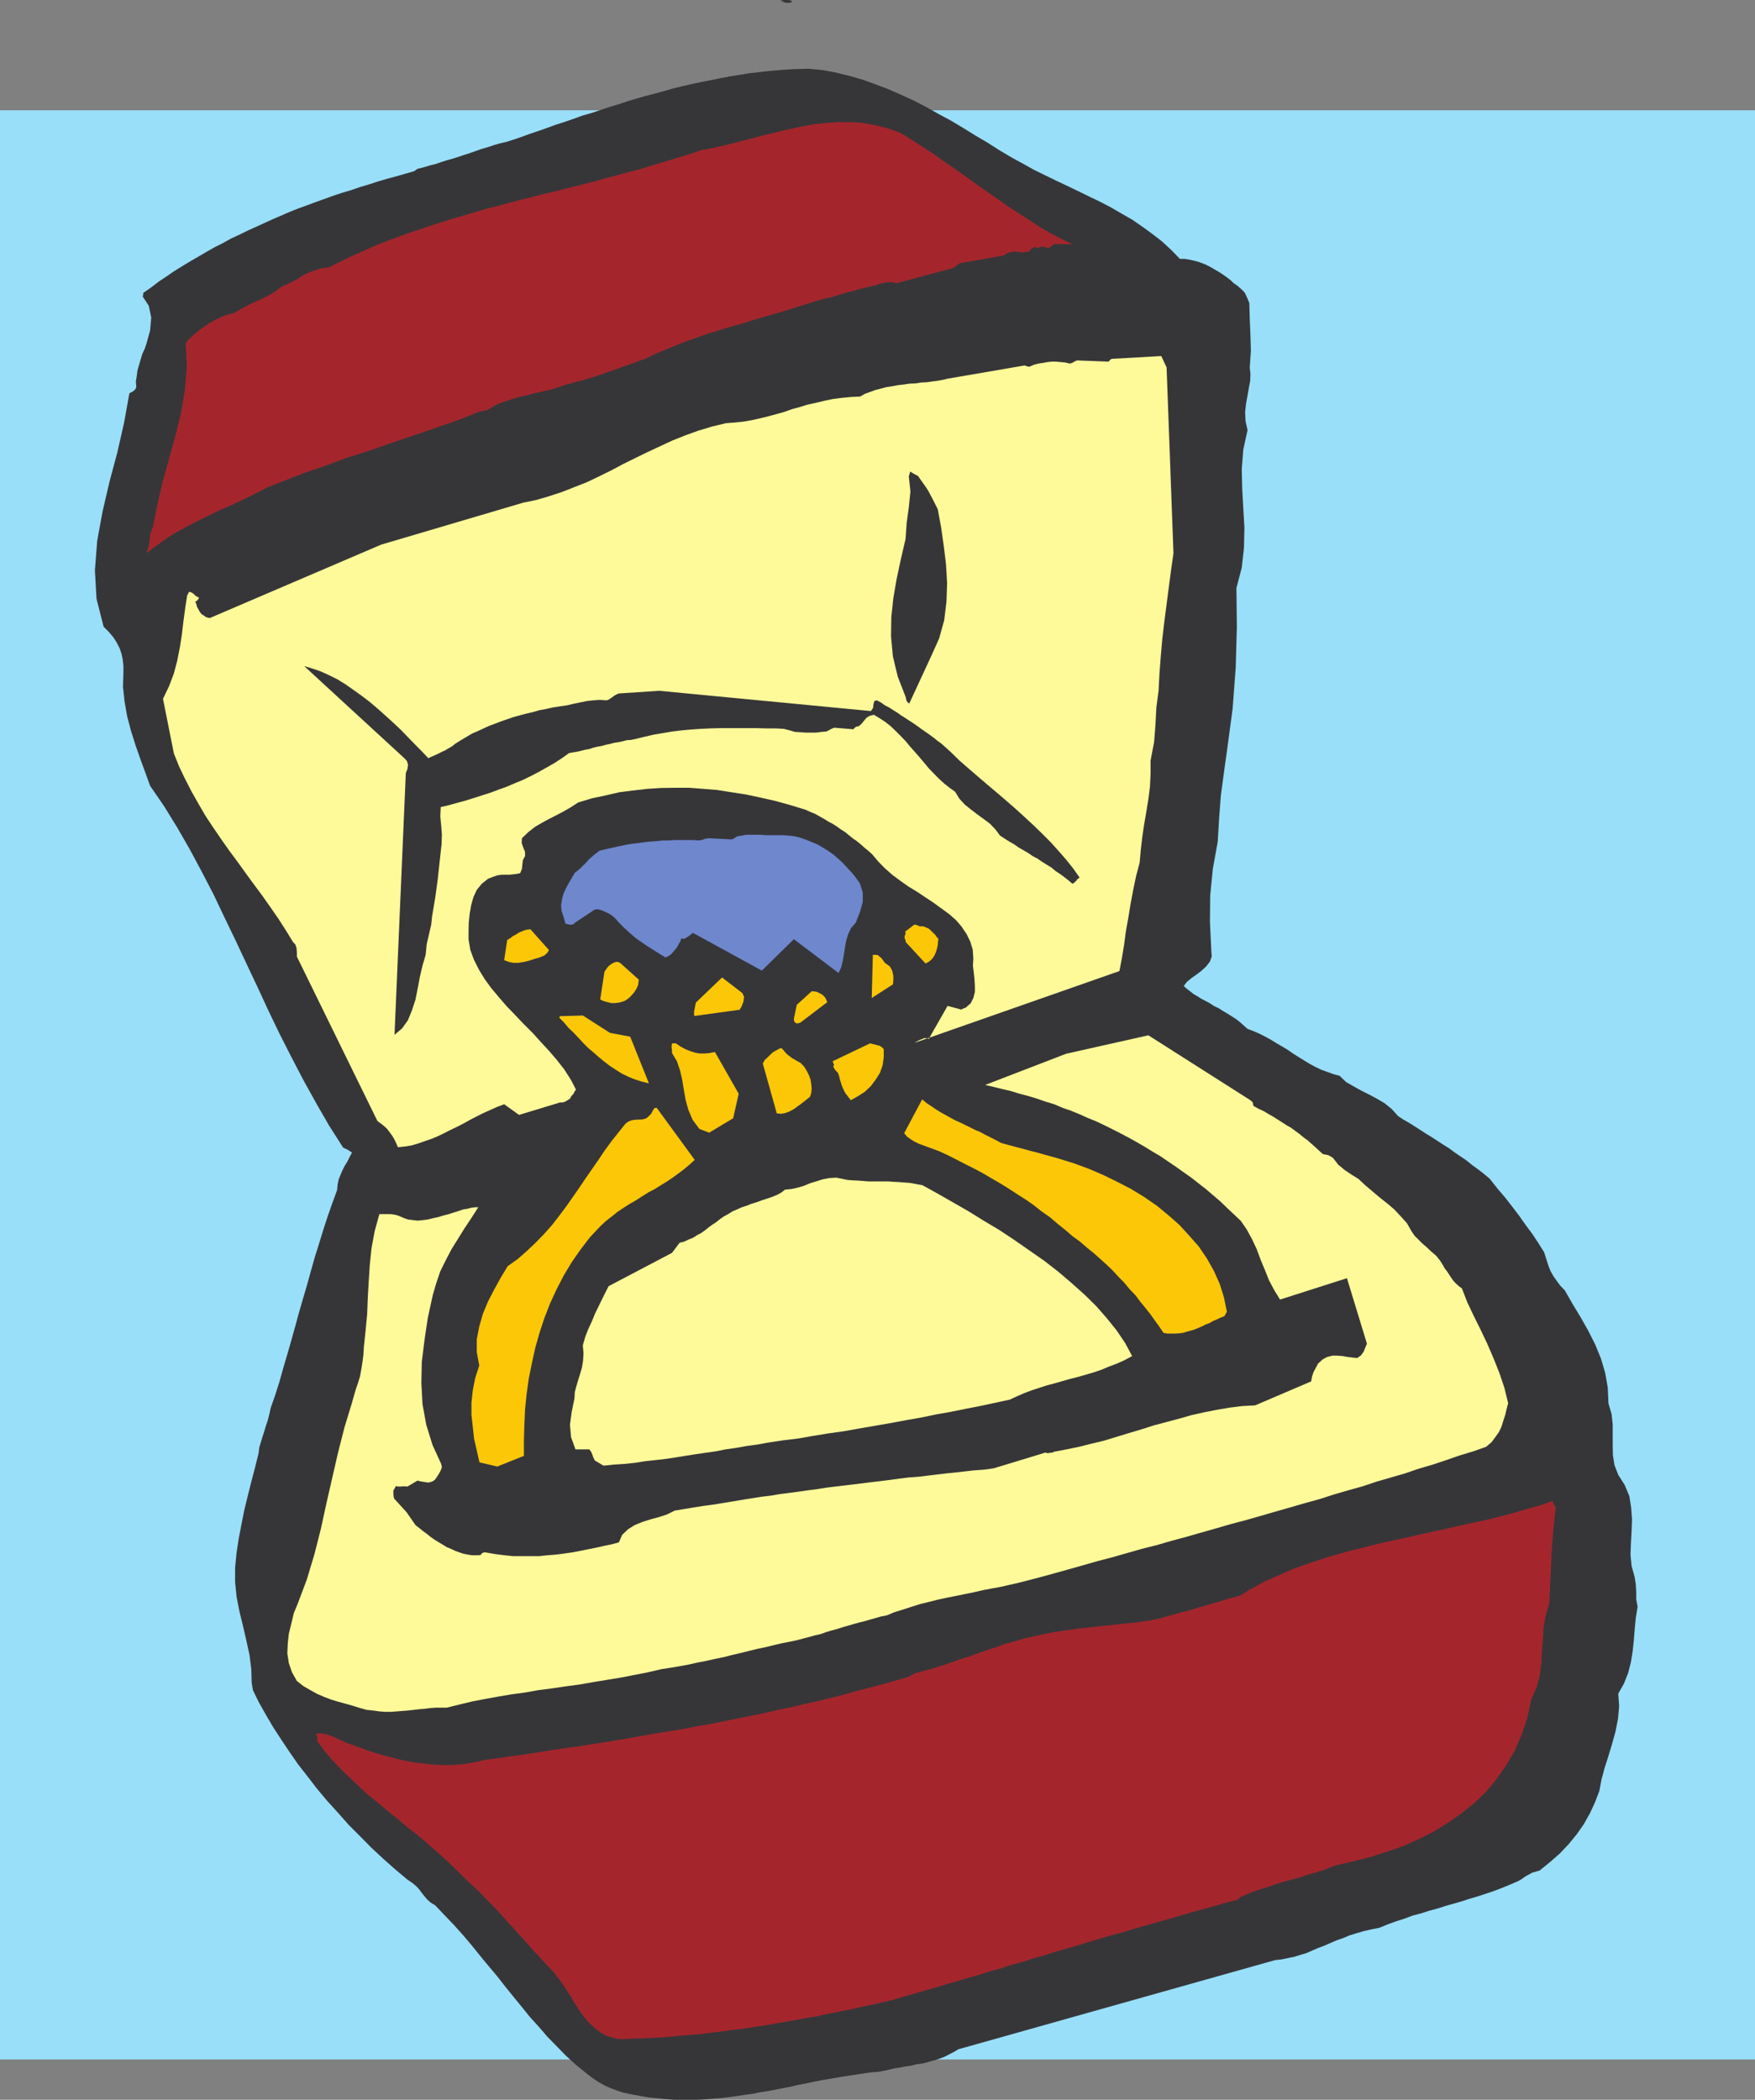
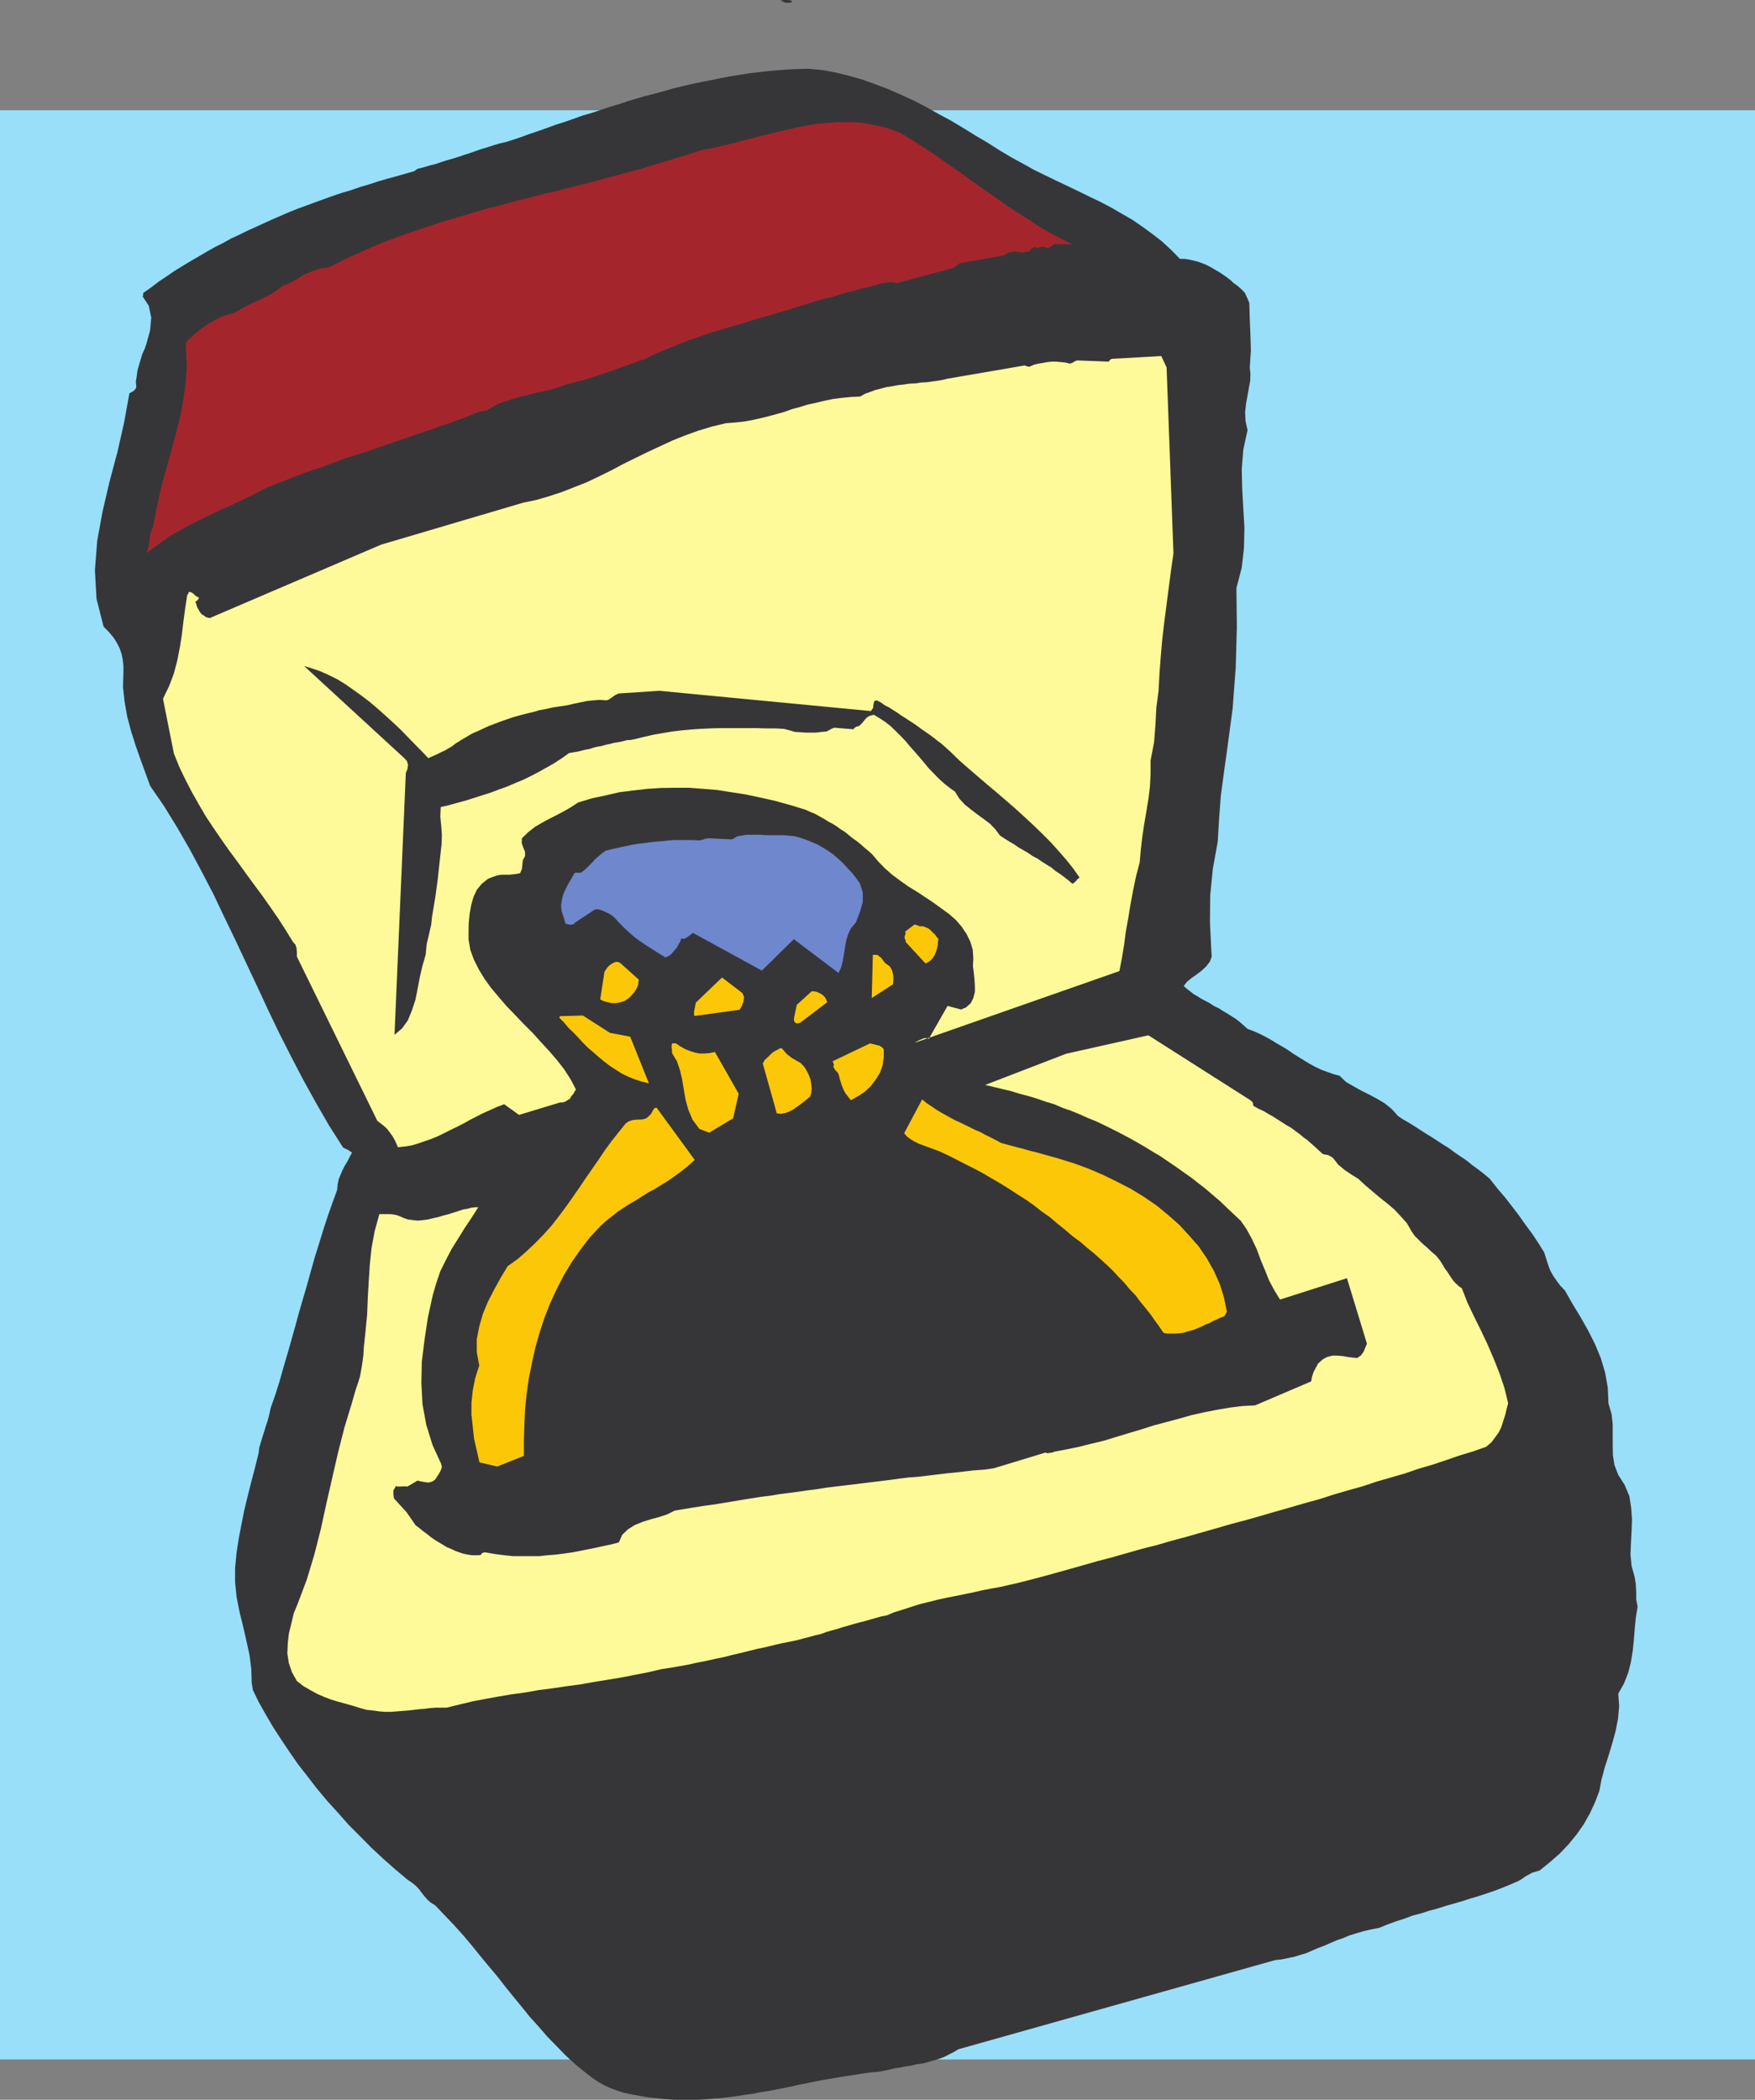
<svg xmlns="http://www.w3.org/2000/svg" width="138.809" height="166.051">
  <rect width="100%" height="100%" fill="#808080" stroke="none" />
  <path fill="#99dff9" d="M138.809 162.867H0V8.723h138.809v154.144" />
  <path fill="#363639" d="m11.293 23.46.473.72.195.937-.09 1.02-.277 1-.145.441-.195.418-.137.461-.125.422-.12.422-.056.437-.07.426.035.457-.054.121-.086.106-.157.125-.25.125-.417 2.316-.532 2.344-.633 2.375-.543 2.336-.421 2.304-.18 2.325.125 2.246.562 2.218.422.422.371.442.262.422.215.422.156.457.086.437.055.492v.516l-.035 1.137.125 1.164.207 1.18.3 1.14.368 1.164.39 1.11.387 1.054.367 1.02 1.11 1.617 1.039 1.687 1 1.739.933 1.742.934 1.797.86 1.808.882 1.832.86 1.832.878 1.86.864 1.867.878 1.828.93 1.828.953 1.828 1.004 1.813 1.035 1.797 1.11 1.738.191.09.176.086.14.09.192.124-.192.368-.175.351-.211.336-.176.352-.156.367-.145.351-.082.407-.039.437-.387 1.055-.37 1.055-.348 1.074-.336 1.09-.336 1.074-.313 1.11-.3 1.089-.317 1.074-.32 1.106-.297 1.09-.3 1.074-.313 1.09-.317 1.074-.3 1.074-.333 1.055-.37 1.054-.11.508-.121.477-.156.457-.125.426-.137.418-.125.421-.125.407-.055.457-.297 1.195-.3 1.145-.278 1.109-.265 1.09-.211 1.07-.211 1.094-.18 1.16-.117 1.215v1.121l.117 1.145.23 1.18.282 1.144.265 1.16.25 1.144.137 1.106.035 1.129.035.137.016.175.04.16v.051l.472.969.547.969.578.984.617.95.668 1 .684.988.757.968.758.985.809.965.847.93.825.937.914.914.898.91.93.867.949.84.969.813.383.261.304.25.246.262.207.281.18.227.242.285.266.242.371.23.773.81.754.792.723.805.684.812.652.809.668.809.652.773.633.812.668.825.633.773.652.809.703.773.684.793.723.738.738.758.828.754.441.356.457.367.438.332.457.3.476.262.493.215.472.176.477.156.668.14.687.126.668.12.614.052.668.07.671.055h1.883l.664-.035.598-.055.637-.047.613-.07.637-.09.597-.09.63-.086.632-.125.602-.09.632-.125.598-.117.629-.125.602-.14.632-.122.598-.125.633-.125.637-.105.632-.106.598-.101.629-.09.652-.105.637-.09.633-.051.457-.09.422-.09.402-.101.422-.055.426-.086.418-.055.386-.105.426-.055.387-.086.402-.12.352-.09.37-.126.352-.136.368-.196.355-.176.332-.207 25.063-7.054.511-.055.508-.105.512-.106.496-.156.473-.14.437-.196.492-.211.477-.176.473-.21.492-.212.512-.175.507-.215.563-.172.547-.16.597-.14.637-.122.649-.266.671-.246.664-.21.653-.247.668-.176.652-.21.664-.176.652-.211.633-.176.672-.195.633-.207.613-.18.633-.207.633-.215.601-.23.598-.243.367-.16.336-.14.297-.176.262-.192.265-.144.282-.156.3-.086.297-.09.778-.633.789-.687.687-.72.668-.812.563-.804.476-.848.418-.895.34-.898.172-.914.246-.914.3-.934.302-1 .261-.953.196-1.004.086-.984-.07-.984.456-.805.332-.848.215-.844.14-.878.087-.829.07-.878.086-.899.144-.894-.109-.582v-.598l-.035-.598-.086-.562-.246-.88-.086-.898.035-.898.051-.965.035-.93-.07-.937-.14-.895-.368-.879-.512-.808-.3-.774-.122-.777-.015-.805v-1.636l-.09-.813-.246-.84-.055-1.25-.207-1.18-.34-1.14-.457-1.113-.543-1.07-.597-1.06-.637-1.05-.613-1.074-.371-.387-.297-.402-.246-.356-.211-.367-.141-.351-.125-.368-.121-.39-.121-.387-.477-.758-.476-.719-.512-.687-.508-.723-.547-.718-.562-.723-.617-.723-.61-.77-.457-.386-.48-.371-.457-.332-.438-.356-.492-.332-.437-.297-.457-.34-.477-.296-.461-.301-.457-.297-.438-.266-.457-.296-.437-.282-.422-.265-.46-.262-.423-.281-.508-.563-.566-.457-.598-.351-.629-.336-.597-.297-.602-.336-.613-.352-.512-.492-.472-.125-.477-.172-.496-.18-.438-.21-.457-.243-.437-.265-.422-.262-.457-.285-.426-.297-.437-.266-.457-.261-.457-.285-.442-.243-.457-.23-.476-.211-.473-.176-.316-.281-.301-.266-.317-.246-.332-.21-.336-.212-.351-.207-.332-.214-.371-.176-.317-.211-.332-.176-.336-.176-.332-.21-.304-.176-.262-.211-.281-.211-.227-.211.262-.336.37-.301.423-.297.387-.3.351-.333.281-.367.141-.406-.035-.508-.106-2.2.02-2.109.207-2.093.39-2.164.106-1.793.137-1.832.25-1.864.261-1.867.426-3.183.242-3.235.09-3.183-.035-3.094.422-1.621.176-1.563.035-1.601-.09-1.528-.086-1.55-.035-1.551.121-1.528.336-1.546-.156-.72-.035-.706.07-.653.121-.668.105-.597.106-.563.02-.547-.055-.507.09-1.32-.036-1.266-.054-1.27-.035-1.246-.125-.3-.125-.278-.082-.18-.09-.12-.23-.227-.282-.25-.3-.207-.263-.25-.3-.227-.297-.21-.332-.216-.301-.172-.332-.195-.336-.176-.352-.14-.332-.121-.37-.09-.317-.07-.371-.055h-.352l-.703-.72-.722-.667-.774-.598-.773-.562-.793-.547-.825-.473-.847-.492-.84-.441-.879-.422-.863-.422-.88-.422-.894-.422-.867-.422-.894-.437-.883-.496-.88-.477-.944-.562-.97-.618-.952-.558-.965-.598-.969-.582-.984-.527-.965-.543-.988-.512-1.016-.46-.988-.438-1.02-.387-1.02-.367-1.054-.301-1.059-.262-1.054-.195-1.07-.106-.778.016-.789.035-.777.055-.79.07-.773.09-.773.086-.758.121-.77.125-.757.14-.758.16-.739.141-.757.157-.754.176-.739.175-.722.211-.719.196-.758.195-.722.207-.72.215-.722.242-.719.215-.722.242-.688.23-.722.207-.684.25-.723.247-.703.226-.683.25-.688.242-.687.23-.668.247-.684.23-.512.16-.511.118-.489.144-.48.16-.473.137-.457.16-.437.156-.457.145-.457.156-.442.14-.457.126-.441.14-.457.157-.473.12-.492.145-.477.121-.12.075-.055.05-.07.032v.02l-.723.21-.739.211-.722.195-.72.211-.702.23-.703.208-.723.25-.703.207-.688.23-1.367.492-.707.262-.687.25-.668.262-.684.3-.652.278-.668.305-.649.297-.668.3-.672.332-.648.297-.637.356-.664.332-.617.351-.633.371-.668.387-.636.383-.633.39-.614.422-.632.422-.598.457-.633.442v.156l-.035.09v.05" />
  <path fill="#a4262c" d="m14.848 26.926-.036.015-.035.11-.054.086-.036.02.09 1.847-.144 1.758-.297 1.812-.426 1.758-.492 1.773-.508 1.832-.441 1.829-.368 1.898-.21.547-.055.527-.09.512-.152.492.543-.422.546-.39.563-.403.559-.351.617-.332.597-.336.598-.297.598-.305.636-.297.598-.3.633-.262.629-.297.636-.3.614-.298.617-.32.617-.313 1-.386 1.024-.407 1.02-.386 1.054-.352 1.02-.37 1.034-.388 1.06-.332 1.089-.355 1.035-.367 1.055-.356 1.058-.367 1.055-.352 1.04-.367 1.054-.355 1.02-.383 1.019-.406.176-.051.16-.035.12-.02.126-.035h.101l.09-.07.125-.055.125-.086.297-.176.336-.16.352-.12.332-.106.37-.121.387-.125.348-.09.41-.086.387-.11.383-.082.387-.09.39-.09.403-.085.351-.125.39-.121.368-.14.422-.09.386-.126.422-.085.387-.122.422-.125.422-.14.39-.125.422-.156.383-.122.387-.144.39-.156.403-.121.387-.145.355-.121.367-.145.352-.117.793-.39.804-.332.813-.332.844-.34.863-.297.844-.3.86-.263.917-.28.86-.227.878-.286.899-.261.86-.246.878-.262.863-.27.88-.277.847-.266.61-.156.616-.14.528-.18.547-.156.507-.122.481-.14.508-.125.511-.125.278-.051.23-.105.246-.051.211-.035.211-.02.211-.035.246.035.23.055 4.485-1.2.102-.07.11-.09.105-.086.16-.12 3.566-.633.18-.145.21-.086.212-.035.246-.035.261.035.286.035.261-.035.301-.035.086-.14.121-.087.125-.07.125-.055.102.035.125.02.086-.02.109-.035.105-.035h.118l.125.035.16.055.14.035.122-.09.14-.09.16-.156 1.477.031-.844-.418-.879-.457-.824-.476-.828-.543-.828-.527-.84-.547-.848-.598-.844-.582-.847-.594-.824-.601-.844-.594-.88-.602-.823-.597-.918-.582-.86-.563-.898-.543-.969-.351-.984-.246-1.004-.18-.95-.067h-1l-.988.067-.984.105-1.004.196-.984.21-.985.231-1 .246-.953.246-1.004.266-.984.242-.984.23-1 .192-.95.32-1.004.297-.949.3-.968.278-.95.305-.965.242-.968.266-.934.246-.95.265-.964.243-.934.23-.933.246-.95.211-.93.246-.933.227-.933.25-.899.242-.93.23-.93.282-.901.265-.895.262-.914.285-.898.297-.895.3-.883.298-.894.332-.864.32-.878.367-.864.387-.875.387-.867.422-.84.421-.547.055-.511.16-.473.172-.457.211-.426.285-.422.227-.437.21-.422.177-.473.37-.492.298-.48.25-.473.222-.512.215-.457.242-.457.25-.437.262-.582.14-.508.196-.442.226-.457.25-.422.297-.421.301-.422.367-.403.387" />
  <path fill="#fffa99" d="m14.812 47.047-.16 1.02-.14 1.038-.125 1.055-.157 1.02-.21 1.054-.266 1.02-.387 1.02-.476.988.863 4.328.422 1.05.476.989.508.984.547.969.563.965.617.93.617.902.629.894.668.899.633.879.652.894.672.903.629.894.633.914.597.93.563.918.18.191.09.266.03.332v.355l6.368 12.997.261.195.285.226.227.211.21.282.196.265.176.301.14.297.126.3.543-.054.547-.086.527-.16.508-.176.511-.176.512-.21.508-.247.527-.265.512-.246.508-.262.512-.285.507-.262.528-.266.547-.246.543-.242.566-.215 1.176.844 3.238-.984h.207l.215-.07.176-.106.191-.121.106-.196.16-.175.09-.176.12-.176-.421-.808-.512-.793-.578-.739-.617-.718-.668-.723-.649-.719-.707-.703-.687-.723-.664-.687-.618-.719-.578-.687-.547-.758-.437-.719-.39-.777-.282-.77-.14-.828v-.652l.015-.684.074-.703.121-.688.18-.636.262-.559.386-.476.508-.403.371-.144.352-.121.332-.051h.633l.304-.035.278-.035.265-.055.137-.332.04-.371.034-.317.176-.336v-.332l-.14-.332-.125-.355.015-.387.512-.492.547-.422.543-.316.547-.297.562-.285.563-.297.582-.332.597-.39 1.11-.333 1.09-.23 1.07-.247 1.11-.14 1.09-.125 1.073-.07 1.11-.016h1.125l1.11.086 1.108.09 1.106.175 1.14.176 1.16.246 1.18.266 1.2.332 1.21.371.387.176.352.14.367.211.355.196.332.21.336.173.336.214.313.227.336.21.3.25.301.243.332.23.301.247.297.265.297.242.3.266.493.582.527.543.582.512.633.472.649.457.667.407.688.457.637.422.629.457.601.441.543.473.438.511.39.579.297.601.195.633.051.719-.035.562.07.547.055.543.031.512v.472l-.12.48-.212.419-.422.37-.125.017-.105.07-.102.035H76l-1.054-.281-1.496 2.62-.121-.07h-.246l-.145.07-.156.052-.14.07-.16.09-.157.09 16.215-5.68.195-1.024.176-1.074.14-1.054.196-1.09.176-1.075.207-1.105.23-1.094.281-1.07.09-1.023.121-1.02.145-.984.172-1 .16-.985.125-.984.05-1.024v-1.039l.282-1.492.105-1.37.07-1.34.173-1.317.074-1.375.105-1.387.121-1.371.16-1.355.176-1.352.176-1.355.176-1.336.191-1.34-.543-14.703-.422-.899-3.78.215h-.036l-.125.016-.102.07-.125.14-2.375-.09h-.125l-.171.071-.215.125-.172.05-.371-.085-.352-.035-.367-.035h-.34l-.347.035-.371.07-.352.051-.351.09-.196.09-.172.07-.18-.035-.175-.07-6.137 1.054-.355.09-.383.066-.422.055-.457.066-.441.02-.457.07-.458.02-.476.07-.457.05-.473.09-.457.07-.441.122-.422.106-.422.16-.387.136-.367.215-.742.035-.723.07-.699.09-.652.137-.668.16-.653.14-.632.196-.637.172-.594.215-.633.176-.632.172-.653.16-.629.14-.687.121-.672.07-.723.055-1.105.266-1.09.332-1.024.367-1.019.41-1.969.915-.965.472-.968.477-.914.488-.97.477-.964.46-.984.387-.973.383-1.02.336-1.02.3-1.034.212-11.239 3.32-13.562 5.809-.281-.07-.176-.126-.176-.105-.156-.195-.09-.172-.125-.215-.05-.207-.087-.215h.012l.09-.05.105-.09.09-.16-.25-.138-.207-.195-.176-.105-.16-.035-.02.035-.035.09-.046.085-.036.036" />
  <path fill="#363639" d="m24.059 52.676 7.918 7.281.21.227.086.3-.05.336-.125.301-.895 20.715.598-.508.457-.633.316-.773.281-.848.176-.875.176-.933.21-.899.25-.86.083-.843.18-.777.175-.758.07-.664.247-1.461.195-1.426.152-1.406.16-1.445.02-.739-.055-.718-.07-.704.035-.742.668-.156.637-.176.648-.176.668-.21.653-.211.668-.211.652-.247.633-.226.664-.285.637-.262.613-.3.637-.333.597-.336.614-.351.597-.387.563-.402.3-.055.333-.05.296-.071.34-.09.336-.055.313-.105.332-.082.34-.059.296-.086.348-.07.34-.09.332-.05.336-.07.332-.09.316-.016.336-.07.719-.176.758-.176.719-.121.738-.125.758-.09.754-.07.742-.051.758-.035.718-.02h2.973l.719.02h.722l.688.035.457.121.422.125.422.02.422.035h.808l.422-.055.402-.035.125-.055.125-.07.16-.086.208-.09 1.53.125.016-.035.09-.09.125-.086.196-.035.14-.125.121-.121.086-.106.125-.156.125-.144.172-.122.18-.07.242-.055.441.266.457.297.422.336.387.367.387.387.406.422.351.425.391.438.367.422.387.457.348.422.41.422.383.39.421.383.422.336.442.316.336.547.418.457.476.383.508.39.512.372.511.383.422.441.371.496.348.227.39.246.368.21.351.247.391.226.367.211.352.246.402.211.356.246.367.23.351.212.336.281.352.23.332.243.336.265.332.282.18-.125.12-.121.087-.122.175-.125-.507-.722-.547-.684-.598-.687-.633-.703-.648-.649-.688-.668-.703-.652-.738-.672-.723-.629-.758-.652-.753-.633-.739-.633-.758-.652-.718-.63-.688-.671-.703-.633-.316-.23-.297-.243-.34-.25-.297-.207-.332-.23-.336-.246-.3-.211-.333-.215-.316-.207-.336-.21-.297-.212-.332-.21-.34-.216-.332-.171-.3-.215-.333-.176-.195.055-.07.246-.031.297-.176.25-16.73-1.602-3.2.21-.09.036-.12.05-.122.071-.25.18-.125.086-.137.086-.16.035-.508-.035-.511.035-.508.055-.512.105-.508.105-.527.125-.582.086-.563.086-.546.125-.508.09-.547.16-.508.117-.477.125-.511.141-.473.16-.496.172-.473.18-.476.176-.914.421-.473.207-.422.25-.441.262-.457.285-.262.211-.3.172-.247.145-.265.12-.243.126-.265.12-.282.126-.265.12-.512-.542-.543-.547-.547-.562-.562-.582-.598-.563-.598-.543-.613-.547-.617-.527-.668-.512-.633-.453-.652-.457-.629-.39-.672-.333-.652-.297-.668-.23-.653-.195M61.734.016l.18.12.176.071.207.02.285-.02.047-.105-.047-.051-.125-.035L62.281 0h-.21l-.157.016h-.18" />
-   <path fill="#fcc707" d="m40.121 74.328-.246 1.602.367.14.356.07h.418l.421-.07.387-.09.426-.14.422-.121.387-.16.156-.141.12-.125.056-.121.035-.035-1.477-1.653-.261.031-.25.07-.422.18-.211.141-.246.125-.192.156-.246.141" />
-   <path fill="#6e87cd" d="m45.465 69.016-.492.843-.227.422-.195.442-.106.422-.066.457.035.421.137.422.07.227.055.195.035.145.035.03.176.052.21.035.212-.035.121-.117 1.531-1.02.176-.055.246.031.262.09.265.121.282.145.265.176.211.207.176.215.457.457.457.421.442.383.472.34.492.332.477.301.473.297.492.3.18-.09.21-.12.172-.18.16-.191.18-.211.117-.23.145-.243.086-.25.125.035h.12l.09-.05.122-.075.125-.082.12-.09.106-.09.125-.07 5.434 2.977 2.531-2.485 3.54 2.676.206-.457.125-.512.09-.507.086-.547.09-.528.156-.511.23-.492.368-.418.332-.832.23-.825v-.738l-.23-.723-.297-.422-.332-.421-.371-.387-.352-.383-.367-.34-.387-.336-.426-.297-.421-.261-.422-.246-.438-.176-.422-.176-.46-.16-.473-.125-.457-.047-.438-.035h-1.41l-.422-.035h-1.11l-.331.07-.367.047-.02.035-.125.055-.121.09-.16.07-1.828-.09-.176.02-.14.035-.192.07-.266.05-.476-.034h-1.442l-.492.035h-.477l-.472.055-.496.035-.473.05-.512.07-.472.052-.512.09-.492.105-.508.11-.527.117-.512.125-.332.25-.266.226-.242.211-.215.246-.457.457-.21.176-.231.176" />
+   <path fill="#6e87cd" d="m45.465 69.016-.492.843-.227.422-.195.442-.106.422-.066.457.035.421.137.422.07.227.055.195.035.145.035.03.176.052.21.035.212-.035.121-.117 1.531-1.02.176-.055.246.031.262.09.265.121.282.145.265.176.211.207.176.215.457.457.457.421.442.383.472.34.492.332.477.301.473.297.492.3.18-.09.21-.12.172-.18.16-.191.18-.211.117-.23.145-.243.086-.25.125.035h.12l.09-.05.122-.075.125-.082.12-.09.106-.09.125-.07 5.434 2.977 2.531-2.485 3.54 2.676.206-.457.125-.512.09-.507.086-.547.09-.528.156-.511.23-.492.368-.418.332-.832.23-.825v-.738l-.23-.723-.297-.422-.332-.421-.371-.387-.352-.383-.367-.34-.387-.336-.426-.297-.421-.261-.422-.246-.438-.176-.422-.176-.46-.16-.473-.125-.457-.047-.438-.035h-1.41l-.422-.035h-1.11l-.331.07-.367.047-.02.035-.125.055-.121.09-.16.07-1.828-.09-.176.02-.14.035-.192.07-.266.05-.476-.034h-1.442l-.492.035l-.472.055-.496.035-.473.05-.512.07-.472.052-.512.09-.492.105-.508.11-.527.117-.512.125-.332.25-.266.226-.242.211-.215.246-.457.457-.21.176-.231.176" />
  <path fill="#fffa99" d="m30.004 96.016-.367 1.336-.25 1.335-.137 1.32-.086 1.321-.074 1.317-.05 1.285-.126 1.316-.137 1.305-.035.597-.07.563-.09.547-.105.578-.157.527-.18.512-.156.547-.144.508-.594 1.949-.508 1.992-.46 2.004-.458 2.004-.441 2.023-.508 2.004-.598 1.989-.722 1.918-.317.773-.195.824-.191.778-.086.769-.035.793.12.773.247.723.387.688.511.402.547.316.543.301.559.242.566.215.578.176.598.16.601.172.508.16.512.14.508.052.492.07.477.035h.44l.915-.07.437-.036.458-.05.425-.051.438-.035.422-.055.457-.035h.86l1.003-.246 1.02-.246 1.023-.196 1.055-.191 1.039-.176 1.054-.14 1.09-.196 1.074-.136 1.07-.16 1.095-.145 1.07-.188 1.094-.18 1.07-.175 1.09-.211 1.074-.211 1.055-.246.687-.106.719-.12.687-.126.723-.16.7-.137.722-.16.684-.14.687-.176.688-.16.703-.176.652-.156.664-.14.652-.161.598-.14.637-.122.578-.125.441-.12.492-.126.438-.125.457-.101.438-.16.425-.126.457-.12.422-.141.438-.121.422-.125.46-.125.422-.106.422-.121.438-.125.422-.121.457-.086.597-.25.672-.207.649-.211.672-.215.718-.176.688-.175.722-.157.72-.144.757-.152.703-.145.7-.16.722-.14.687-.122.672-.156.645-.145.637-.16 1.14-.297 1.145-.312 1.144-.32 1.125-.317 1.176-.336 1.145-.297 1.16-.332 1.18-.336 1.18-.297 1.16-.336 1.175-.316 1.164-.332 1.18-.336 1.16-.336 1.18-.312 1.18-.336 1.156-.336 1.18-.336 1.144-.332 1.16-.317 1.145-.37 1.144-.333 1.137-.316 1.11-.371 1.144-.332 1.109-.32 1.07-.368 1.13-.332 1.07-.355 1.054-.367 1.055-.317 1.039-.367.422-.355.3-.403.282-.39.21-.438.141-.457.157-.477.105-.453.125-.476-.297-1.215-.39-1.16-.457-1.145-.508-1.18-.527-1.109-.547-1.101-.508-1.075-.422-1.09-.25-.18-.227-.21-.195-.207-.176-.25-.172-.262-.16-.246-.18-.226-.136-.25-.246-.387-.297-.367-.375-.32-.348-.333-.351-.3-.336-.333-.297-.296-.25-.372-.352-.617-.492-.547-.508-.543-.562-.476-.598-.473-.582-.492-.562-.477-.547-.507-.262-.16-.281-.172-.262-.18-.266-.176-.246-.21-.265-.212-.211-.277-.211-.266-.195-.125-.176-.09-.172-.035-.25-.05-.297-.266-.3-.277-.298-.266-.3-.266-.336-.246-.332-.277-.317-.23-.332-.25-.371-.208-.352-.23-.335-.211-.383-.246-.375-.211-.348-.211-.387-.176-.39-.215-.067-.082v-.125l-.054-.125-.157-.14-8.074-5.137-6.508 1.46-6.402 2.466.687.16.7.172.687.16.653.207.703.18.683.21.653.227.703.211.652.281.664.23.688.282.672.3.648.263.633.3.668.332.652.332.633.336.633.352.633.367.632.39.598.352.617.422.617.418.598.426.598.422.562.441.582.453.559.477.582.496.527.508.543.512.547.511.473.68.425.777.372.79.312.847.336.805.332.832.422.789.445.722 5.293-1.69 1.582 5.187-.14.32-.125.312-.207.286-.301.207-.371-.036-.383-.047-.39-.07-.423-.035h-.386l-.422.106-.352.19-.37.337-.352.664-.122.355-.07.387-4.433 1.895-1.02.054-1.004.125-1.02.176-.984.192-1.02.23-.984.281-1 .266-.988.262-.984.316-1.004.297-1.969.601-.969.23-.984.247-1.004.207-.95.18-.16.07-.175.02-.207.03-.16-.05-4.098 1.246-.758.105-.789.055-.742.086-.754.086-.719.07-.742.09-.754.09-.722.086-.758.055-.72.09-.722.1-.722.09-.735.087-1.445.18-.719.085-.722.086-.723.09-.754.121-.723.09-.718.105-.758.102-.723.09-.734.125-.762.09-.754.12-.738.122-.758.125-.754.125-.742.121-.79.105-.773.122-1.496.25-.597.296-.633.211-.672.18-.648.207-.614.25-.527.332-.461.438-.262.597-.597.16-.618.125-.597.137-.633.125-.613.125-.637.121-.633.09-.668.086-.652.05-.664.071h-2.04l-.687-.07-.687-.086-.707-.121-.102-.02h-.125l-.156.055-.125.156-.317.016h-.335l-.333-.051-.351-.066-.336-.11-.332-.12-.332-.161-.34-.137-.312-.195-.332-.195-.34-.211-.297-.211-.301-.246-.297-.211-.297-.246-.281-.211-.723-1.04-.914-1-.07-.09-.04-.175-.015-.215v-.242l.016-.02.074-.12.05-.09.071-.121.125.05h.262l.125-.015h.226l.16.015.81-.476.175.054.211.036.215.035.207.035.21-.035.177-.07.16-.106.14-.191.196-.301.136-.262.09-.25-.055-.262-.683-1.492-.496-1.601-.297-1.618-.09-1.656.035-1.703.215-1.742.262-1.746.387-1.774.28-.964.317-.934.426-.863.457-.875.508-.813.512-.828.562-.844.543-.843h-.246l-.297.035-.32.086-.332.054-.367.121-.391.125-.387.125-.422.106-.382.121-.426.09-.422.105-.387.051-.422.04-.351-.04-.407-.05-.312-.106-.25-.11-.242-.101-.215-.055-.211-.035-.176-.016h-.863" />
  <path fill="#fcc707" d="m44.234 80.484.387.387.352.422.406.387.387.406.386.422.391.387.418.351.422.371.422.348.437.332.461.3.477.301.507.247.512.21.547.176.578.14-1.48-3.69-1.602-.301-2.144-1.371-1.809.05v.04l-.035.035-.02.011v.04m3.571-3.625-.332 2.18.261.124.32.09.298.07h.3l.297-.035.262-.07.246-.09.18-.125.172-.14.16-.173.176-.195.125-.191.12-.215.087-.211.019-.207.035-.195-1.492-1.336-.16-.07h-.176l-.176.07-.16.086-.172.12-.14.145-.125.176-.125.191" />
-   <path fill="#363639" d="m71.883 37.707.125 1.16-.125 1.235-.172 1.261-.09 1.27-.367 1.582-.336 1.566-.262 1.528-.16 1.5-.02 1.527.145 1.566.383 1.602.637 1.637.035.207.082.16.09.09.07.035 1.742-3.766.617-1.37.403-1.446.18-1.477.05-1.46-.086-1.477-.18-1.477-.21-1.457-.262-1.43-.195-.386-.176-.348-.176-.332-.176-.34-.21-.332-.212-.3-.214-.298-.207-.3-.16-.086-.122-.051-.14-.09-.211-.125v.055l-.035.16-.055.137v.07" />
  <path fill="#fcc707" d="m40.156 100.129-.543.898-.515.934-.493.95-.402.964-.297 1.02-.195 1.02v1.019l.195 1.058-.32.985-.191.968-.106.985v.965l.106.949.101.933.215.934.21.934 1.407.332 2.11-.844v-1.23l.035-1.196.054-1.23.125-1.235.172-1.23.25-1.23.262-1.196.336-1.18.387-1.18.453-1.16.511-1.105.563-1.09.633-1.055.687-.984.754-.988.848-.899.437-.402.457-.356.457-.367.477-.316.473-.3.515-.298.489-.316.476-.297.512-.27.472-.296.493-.301.437-.297.457-.332.442-.336.425-.352.418-.386-3.007-4.118-.172.02-.125.191-.141.266-.246.246-.14.106-.196.07-.227.035h-.214l-.278.016-.23.039-.246.086-.246.175-.563.704-.547.687-.527.719-.508.758-.512.738-.527.758-.508.754-.512.738-.511.723-.563.753-.562.723-.617.688-.649.668-.683.648-.723.637-.809.578M55.035 79.29l-.14.718v.265l.05.07 3.555-.491.176-.301.125-.352.05-.367-.14-.3-1.602-1.231-2.074 1.988m-1.867 3.219-.05.172v.175l.034.215v.207l.391.653.242.722.176.754.125.778.14.789.212.773.332.793.546.738.774.297 1.898-1.14.438-1.938-1.88-3.305-.421.086-.387.035h-.406l-.348-.066-.39-.121-.367-.145-.387-.21-.387-.262h-.285" />
-   <path fill="#a4262c" d="M25.098 137.383v.14l-.016.106v.05l.559.759.636.738.653.703.718.687.72.684.722.668.793.637.773.652.793.633.774.664.808.617.774.668.793.688.734.664.758.722.723.723.511.477.508.472.477.492.457.477.472.473.422.457.426.48.422.457.422.473.422.457.386.437.387.457.422.426.387.438.402.421.406.422.301.387.312.402.266.391.266.422.281.422.23.406.278.422.262.402.265.352.3.37.337.317.332.301.39.277.383.215.457.137.477.125h.668l.652-.035.703-.02.649-.035.687-.035.7-.05.652-.071.707-.055.687-.05.684-.07.684-.09.707-.087.687-.09.68-.09.687-.081.707-.125.684-.09.687-.125.684-.121.707-.121.684-.125.668-.122.687-.105.649-.16.668-.121.652-.145.668-.117.672-.16.648-.14.633-.126.633-.156.633-.14.898-.266.863-.246.914-.266.86-.242.883-.266.859-.25.879-.262.863-.242.879-.285.863-.226.844-.282.863-.226.844-.285.84-.227.883-.285.824-.227.844-.246.847-.265.84-.246.828-.247.844-.226.848-.246.804-.246.848-.23.844-.243.812-.23.84-.25.809-.243.847-.214.805-.227.828-.246.828-.211h.016l.125-.035.16-.051.102-.16.425-.18.458-.207.417-.14.477-.16.457-.137.441-.16.493-.16.476-.141.473-.121.512-.141.492-.16.508-.16.511-.137.508-.16.512-.211.508-.176 1.32-.3 1.32-.333 1.32-.422 1.266-.437 1.23-.547 1.196-.598 1.11-.687 1.09-.758 1.019-.809.933-.894.828-1.004.754-1.074.688-1.176.543-1.25.457-1.355.32-1.477.422-.95.242-.933.125-.933.051-.965.074-.934.051-.95.176-.964.281-.973.09-1.878.086-1.954.14-1.953.196-1.824-.125-.125-.07-.16-.02-.106-.07-.07-.77.281-.777.227-.79.215-.812.246-.804.21-.813.212-.773.172-.844.18-.809.175-.812.191-.824.176-.81.18-.808.172-.812.195-.805.176-.812.176-.805.175-.777.196-.79.207-.777.18-.789.23-.773.207-.754.25-.742.242-.758.266-.719.262-.723.32-.687.297-.7.312-.687.375-.652.348-.633.41-.473.137-.492.125-.476.14-.473.157-.457.125-.477.14-.457.125-.457.153-.441.125-.457.105-.438.125-.457.125-.425.121-.422.121-.844.18-.438.05-.46.075-.438.047-.422.035-.422.055-.387.035-.425.05-.383.04-.422.035-.406.05-.387.036-.422.055-.387.035-.421.05-.387.07-.422.052-.844.125-.828.16-.789.172-.777.18-.719.21-.758.207-.687.25-.72.227-.687.246-.703.25-.718.227-.688.246-.723.246-.734.23-.758.207-.793.215-.176.121-.175.09-.16.066-.055.02-1.02.3-.984.278-1.02.266-1.02.261-1.019.286-1.02.261-1.038.25-1.035.227-1.02.246-1.055.21-1.023.247-1.05.211-1.063.21-1.036.212-1.02.215-1.054.172-1.054.21-1.06.18-1.07.172-1.054.18-1.059.191-1.035.176-1.054.176-1.075.16-1.054.172-1.055.144-1.074.157-1.055.175-1.055.16-1.054.141-1.075.16-1.054.137-.653.16-.703.125-.683.086-.688.035h-.687l-.72-.035-.722-.086-.722-.09-.72-.125-.757-.175-.723-.192-.754-.215-.722-.226-.738-.282-.754-.261-.723-.301-.246-.125-.23-.121-.278-.086-.23-.09-.25-.055-.243-.035h-.21l-.192.055.016.035.035.09.035.086.016.035" />
-   <path fill="#fffa99" d="m48.137 101.71-.278.548-.261.527-.266.547-.281.578-.23.567-.278.597-.25.633-.195.684.054.632-.035.582-.086.528-.14.492-.16.508-.141.476-.125.473-.031.516-.215 1.05-.14 1.024.089.984.348.965h1.097l.137.18.09.207.086.25.125.242.683.406.848-.086.84-.054.812-.086.79-.125.812-.09.77-.086.812-.121.77-.125.796-.125.805-.117.777-.11.805-.16.848-.12.808-.145.88-.118.862-.16 1.18-.176 1.16-.14 1.211-.211 1.196-.195 1.234-.172 1.195-.215 1.23-.211 1.216-.211 1.23-.23 1.191-.207 1.2-.25 1.195-.211 1.215-.247 1.164-.226 2.281-.492.563-.262.582-.25.597-.227.598-.195.602-.195.597-.156.617-.176.61-.176.617-.156.617-.176.617-.18.614-.207.597-.25.637-.242.598-.266.613-.332-.547-1.02-.664-.987-.777-.97-.844-.964-.93-.914-1.023-.914-1.055-.899-1.11-.863-1.16-.808-1.21-.844-1.2-.793-1.23-.735-1.23-.761-1.196-.684-1.23-.703-1.18-.652-.477-.086-.472-.09-.457-.035-.422-.035-.442-.02-.421-.035h-1.618l-.406-.035-.422-.031-.383-.016-.425-.035-.422-.09-.438-.09-.582.035-.527.106-.492.156-.477.145-.457.191-.473.145-.515.117-.54.054-.32.25-.332.172-.39.16-.422.141-.383.125-.422.156-.406.121-.352.145-.386.121-.387.176-.371.16-.332.211-.32.172-.313.215-.3.242-.301.195-.297.215-.301.242-.297.211-.332.176-.3.195-.352.14-.336.161-.387.102-.598.793-5.015 2.636" />
  <path fill="#fcc707" d="m63.02 79.465-.23 1.105.019.176.085.125.16.07.247-.07 2.129-1.617-.075-.18-.085-.176-.141-.156-.156-.125-.176-.086-.176-.09-.21-.035-.212-.015-1.18 1.074m-2.546 4.375-.02.039-.035.086-.07.09-.02.035 1.11 3.957.332.035.32-.055.332-.12.332-.177.3-.214.333-.243.336-.265.351-.282.09-.296.035-.336-.035-.352-.055-.367-.12-.32-.18-.368-.207-.336-.286-.296-.261-.141-.211-.125-.215-.121-.172-.14-.176-.126-.156-.156-.14-.176-.16-.176-.161.016-.172.106-.18.09-.175.105-.172.156-.16.16-.18.172-.152.14m8.562-8.331-.086 3.414 1.672-1.074.035-.301v-.387l-.09-.402-.175-.32-.215-.16-.191-.137-.141-.196-.125-.175-.156-.122-.141-.125-.176-.015h-.21m2.585-1.656-.07.18v.171l.07.16.02.14 1.562 1.692.297-.16.215-.195.176-.246.12-.266.09-.277.07-.301.016-.262.036-.25-.14-.14-.126-.192-.156-.14-.176-.18-.176-.156-.21-.086-.212-.09h-.28l-.212-.09-.105-.035h-.125l-.719.547v.02l.035.07v.086M65.973 84.18l-.067.152.067.145.105.16.195.207.09.23.055.246.082.262.09.281.125.301.156.297.21.266.212.28.562-.316.547-.351.477-.453.383-.512.336-.531.21-.594.09-.633v-.637l-.054-.085-.09-.075-.121-.086-.121-.054-.18-.035-.156-.051-.176-.035-.176-.051-2.973 1.422.02.035.035.09.031.09.036.035m6.964 2.761-1.421 2.672.21.262.297.215.301.187.371.18.387.14.418.157.39.14.422.16.72.333.687.351.722.371.7.352.687.371.652.387.668.386.672.418.645.422.672.426.633.441.617.493.633.437.593.508.637.512.598.511.578.422.527.457.547.442.512.457.508.457.492.472.437.477.48.488.423.516.457.473.382.511.391.473.406.512.348.492.371.508.316.476.297.055h.637l.297-.02.3-.035.298-.09.316-.085.3-.086.302-.125.296-.125.301-.157.297-.105.262-.156.3-.125.301-.145.297-.117.035-.035.075-.125.047-.09.054-.121-.226-1.11-.336-1.074-.457-1.02-.563-1-.633-.933-.757-.86-.774-.847-.879-.773-.914-.754-1-.688-1.039-.636-1.09-.563-1.11-.543-1.109-.476-1.14-.422-1.18-.368-.601-.175-.598-.16-.598-.172-.578-.145-.566-.156-.559-.145-.582-.156-.562-.156-.426-.23-.418-.212-.422-.21-.387-.211-.425-.176-.387-.196-.383-.19-.406-.196-.387-.172-.387-.211-.386-.215-.368-.207-.355-.215-.387-.265-.367-.243-.355-.296" />
</svg>